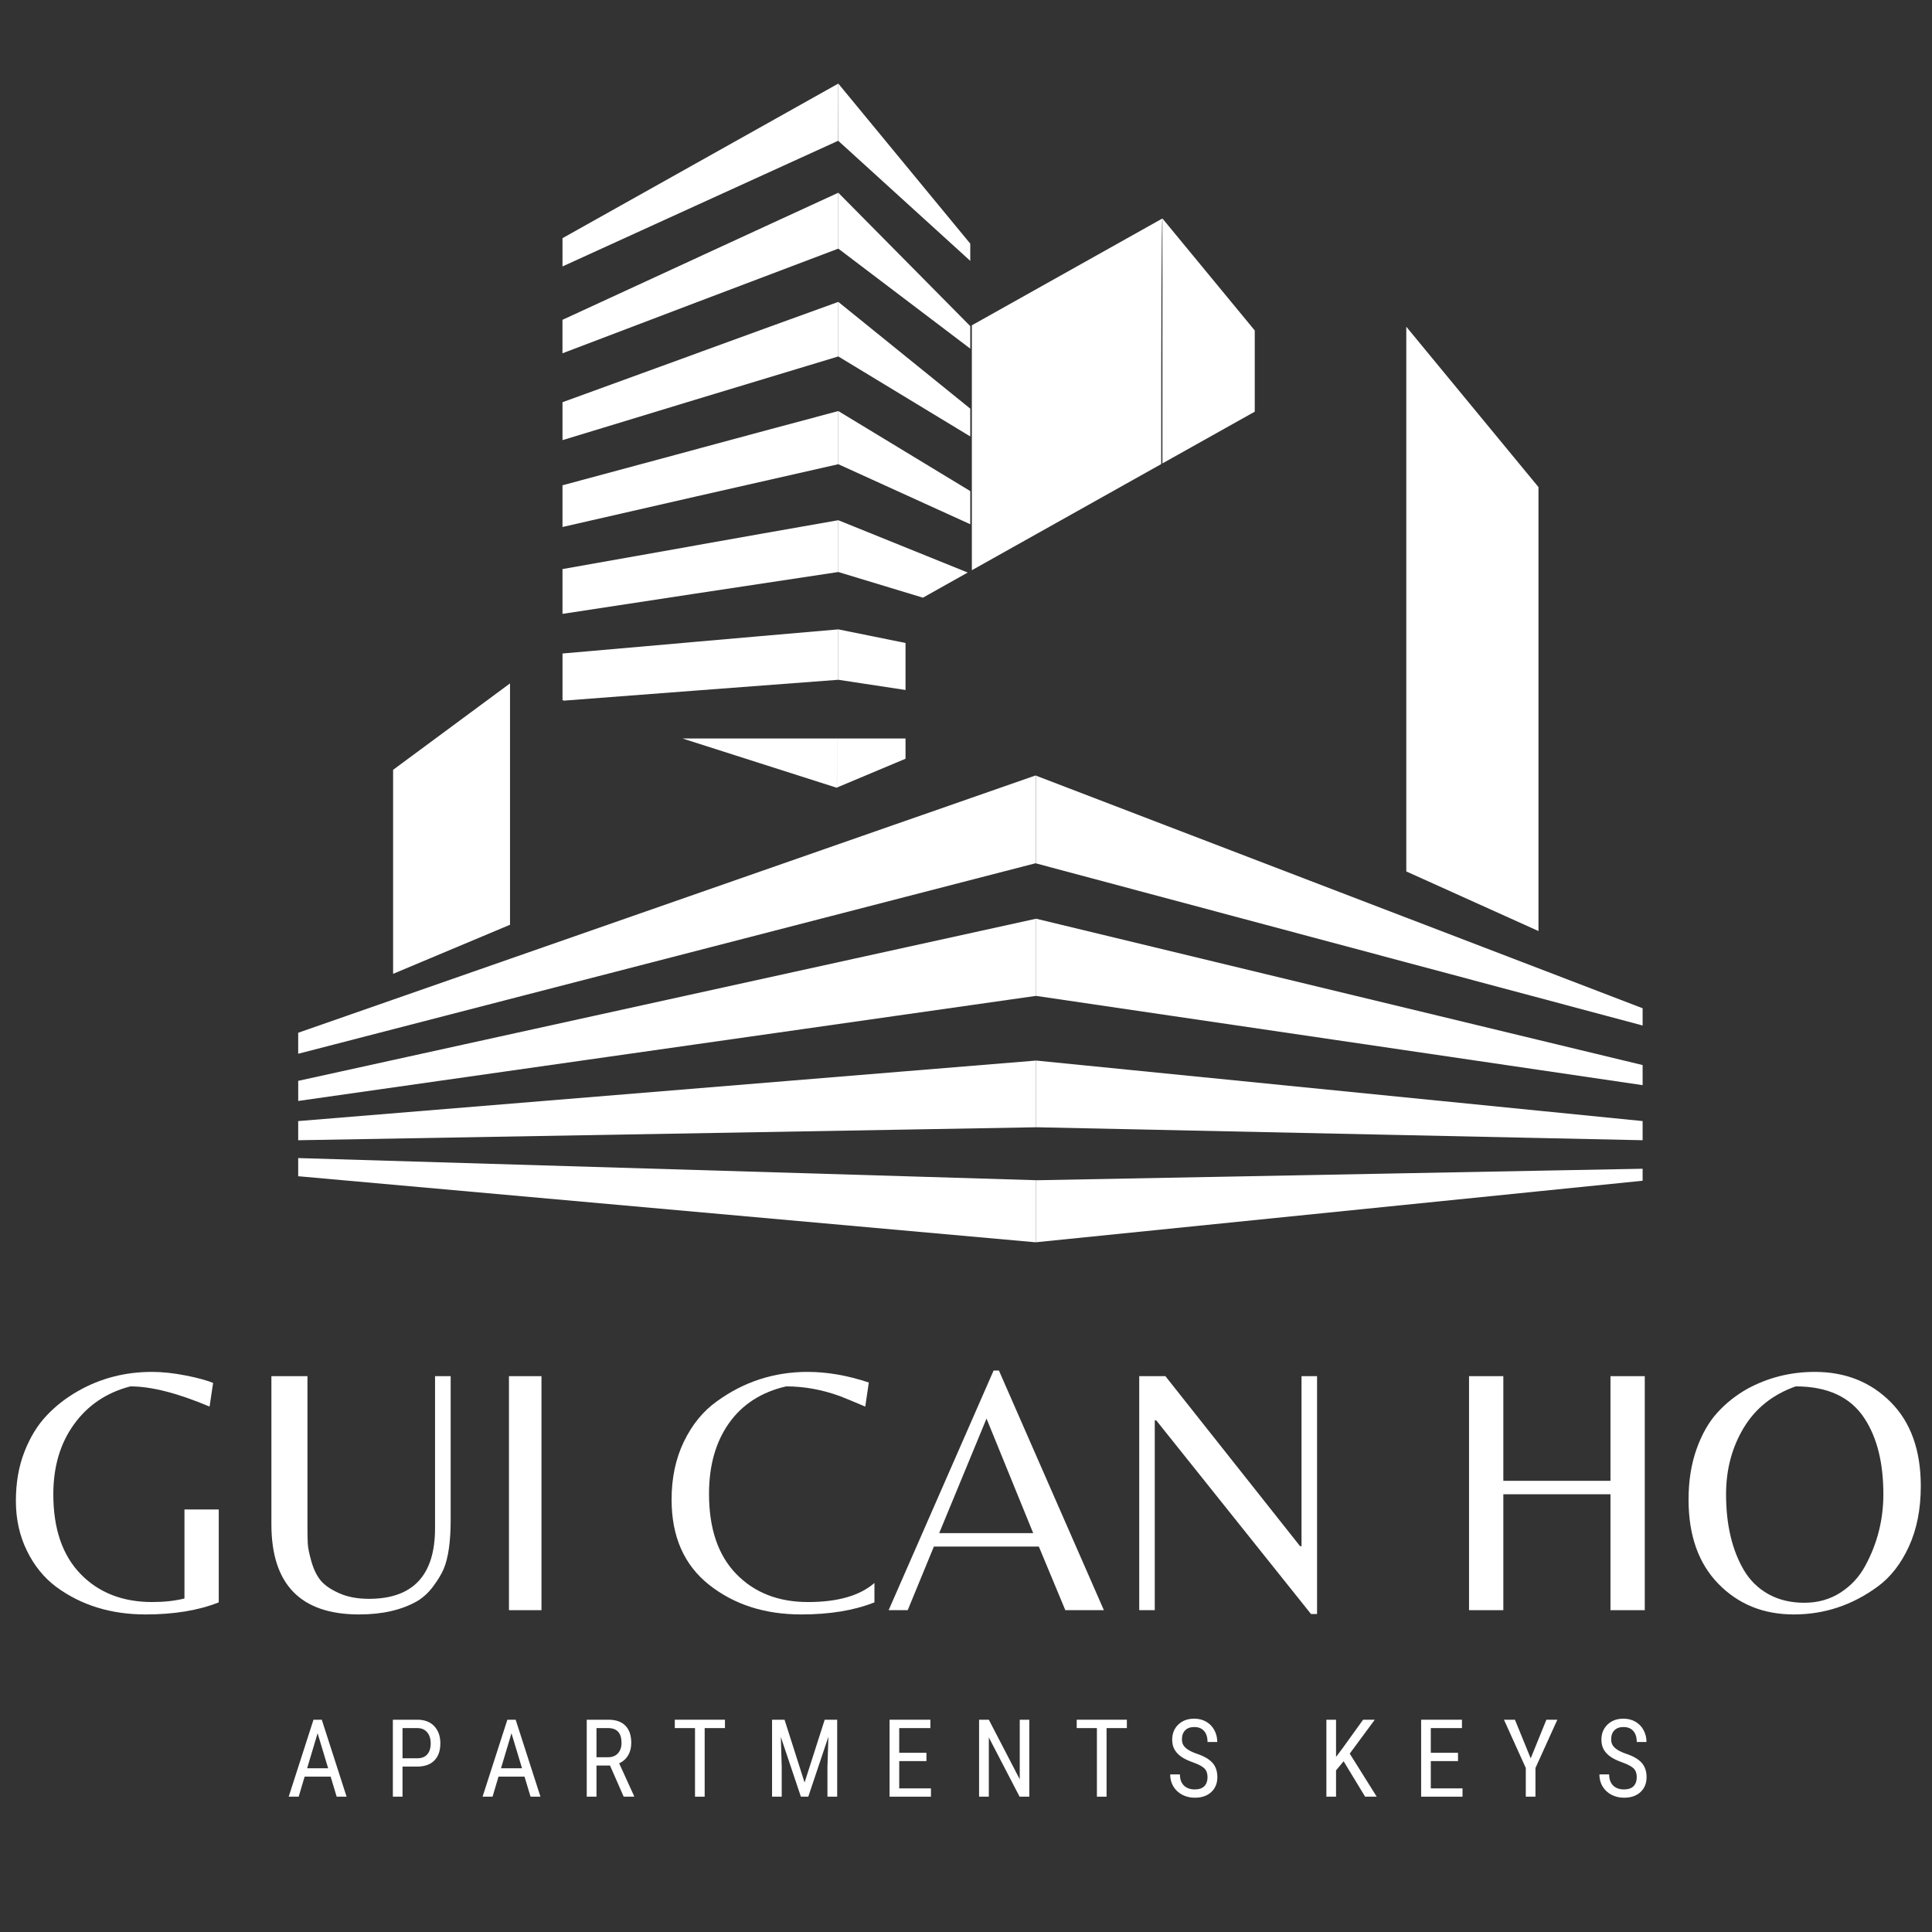
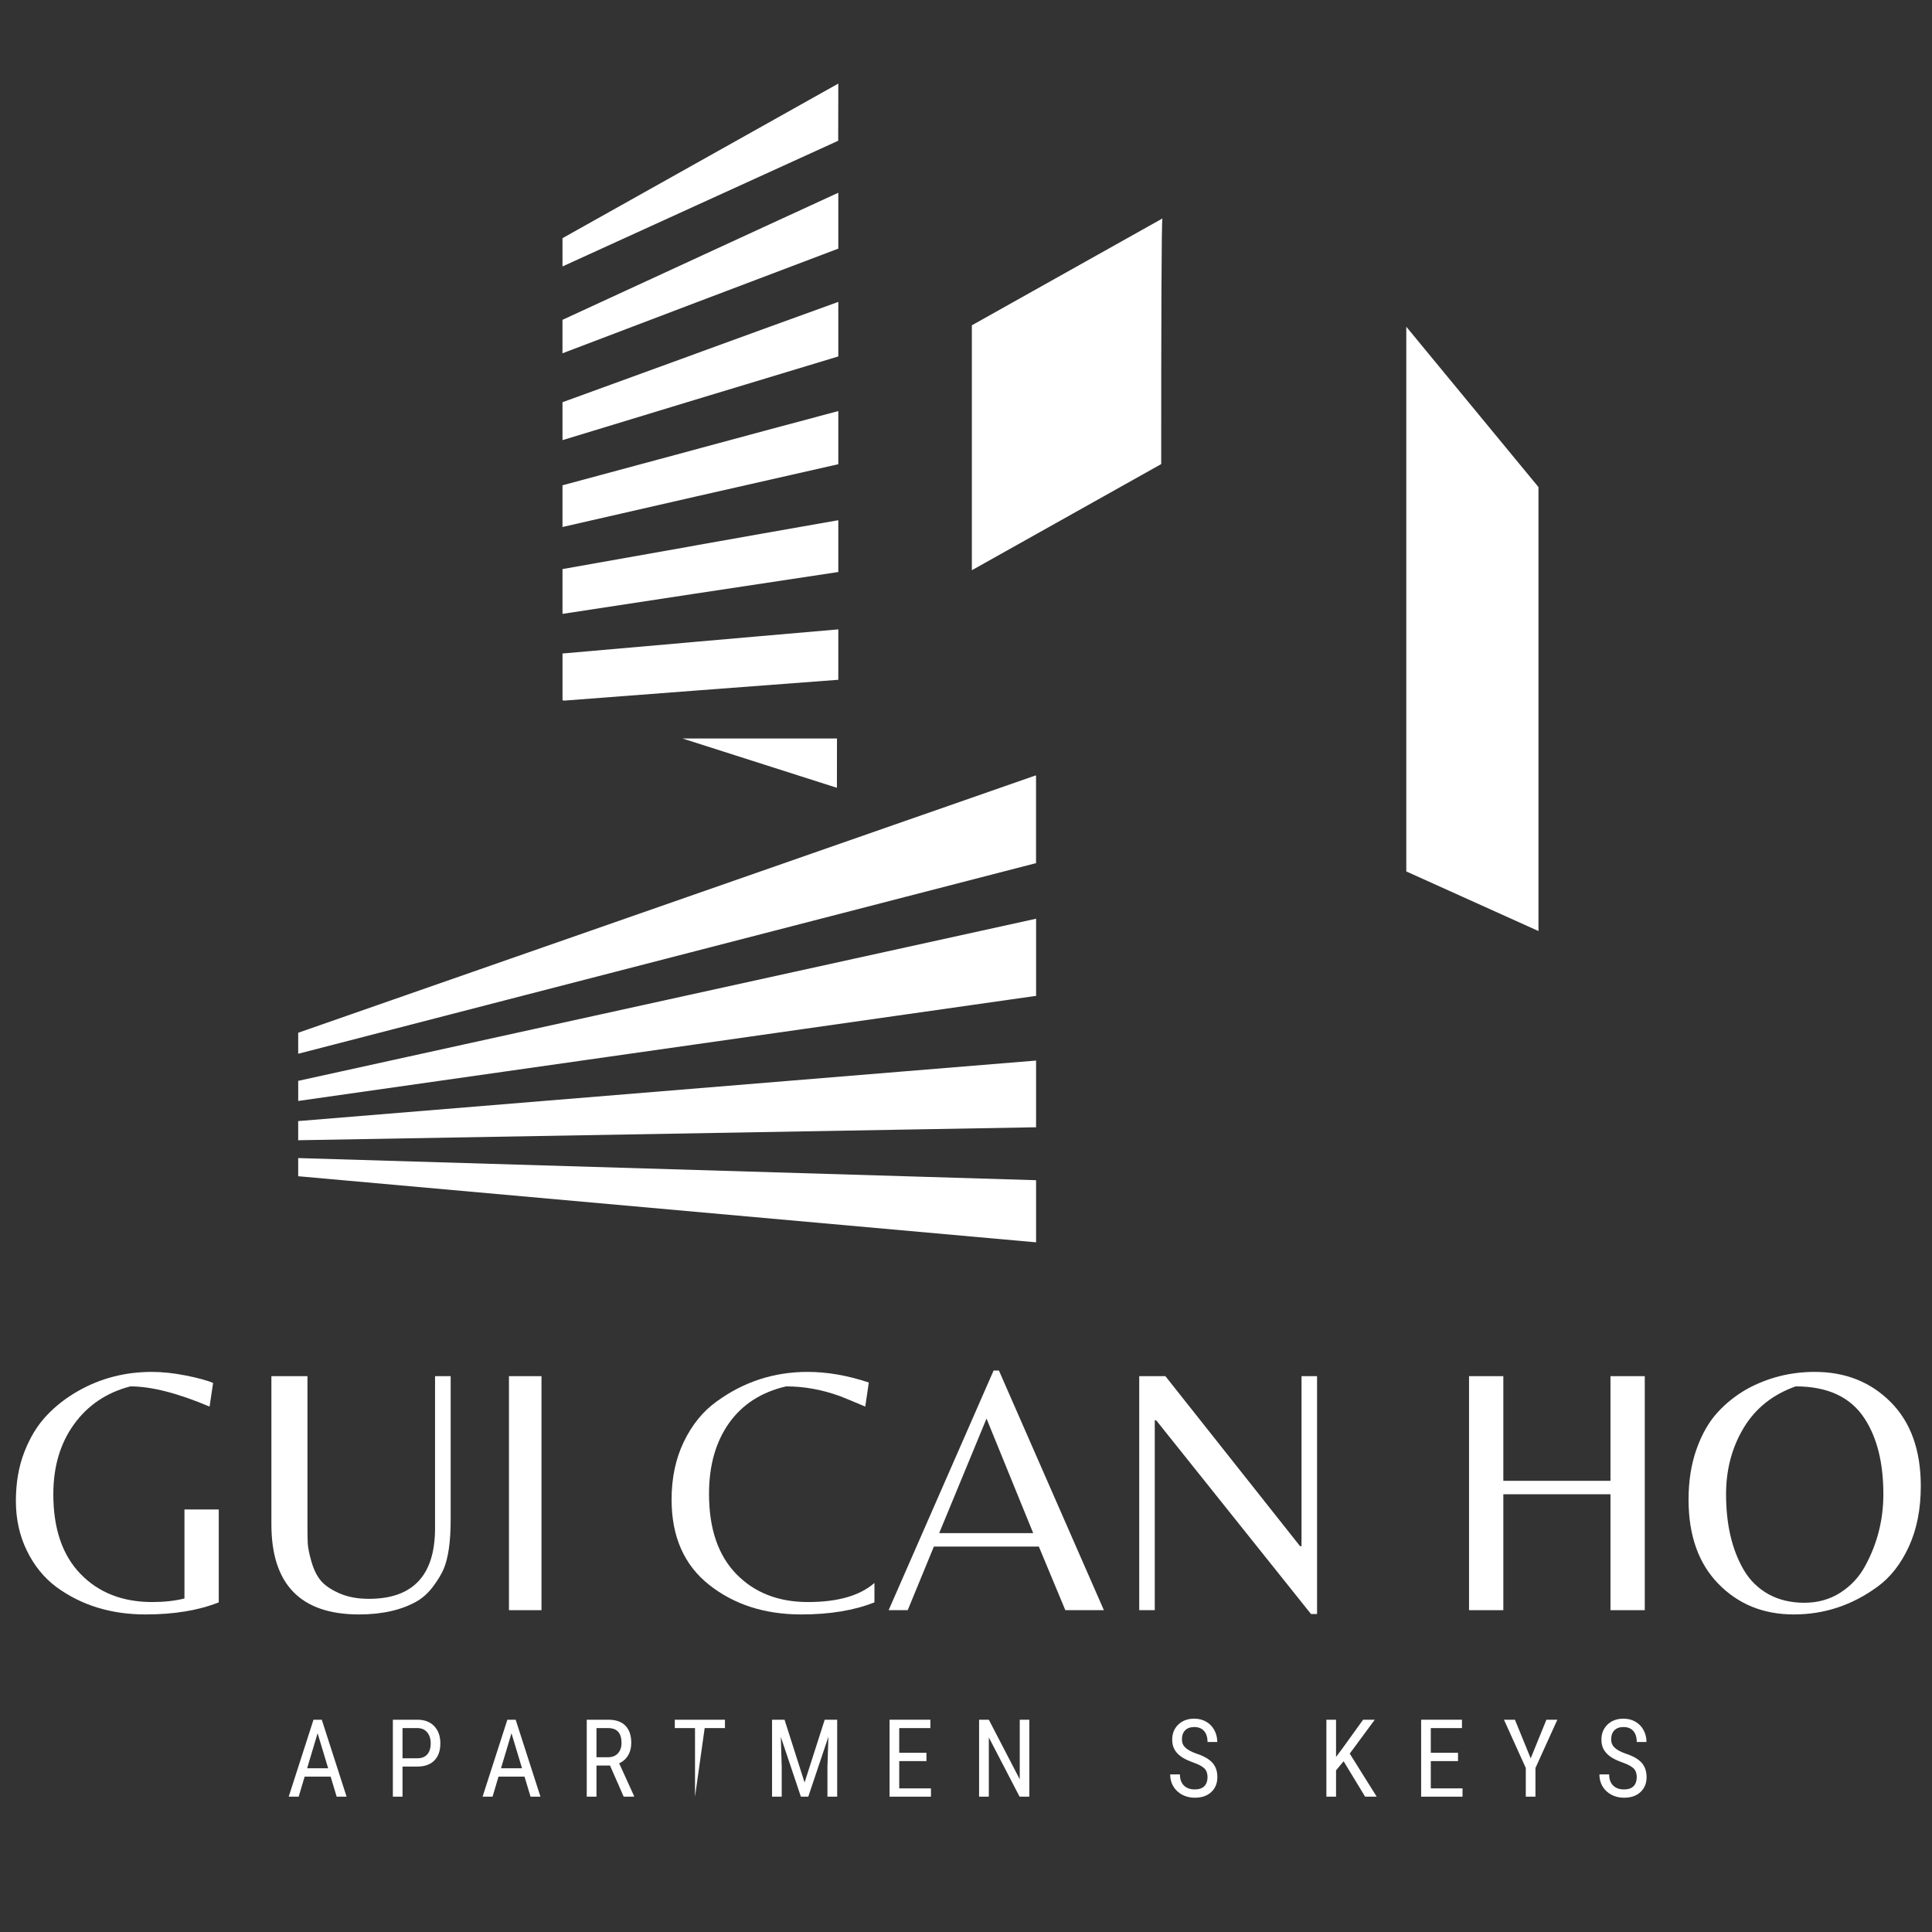
<svg xmlns="http://www.w3.org/2000/svg" width="55" zoomAndPan="magnify" viewBox="0 0 375 375" height="55" preserveAspectRatio="xMidYMid meet" version="1.0">
  <rect x="0" y="0" width="375" height="375" fill="#333333" stroke="none" />
  <defs>
    <g />
    <clipPath id="b77b401f9b">
      <path d="M 57.082 16.184 L 299 16.184 L 299 242 L 57.082 242 Z M 57.082 16.184 " clip-rule="nonzero" />
    </clipPath>
    <clipPath id="750ad9b37a">
      <path d="M 225.625 42.406 C 225.441 42.953 225.383 63.57 225.391 90.078 L 188.637 110.68 L 188.637 63.141 Z M 162.715 90.102 L 162.715 79.785 L 148.211 83.668 L 135.969 86.969 L 133.84 87.551 L 109.18 94.195 L 109.18 102.289 L 134.922 96.406 Z M 162.715 111.027 L 162.715 100.973 L 147.996 103.562 L 135.602 105.762 L 133.457 106.152 L 109.18 110.457 L 109.18 119.152 L 134.902 115.23 Z M 162.715 69.184 L 162.715 58.598 L 148.426 63.773 L 136.336 68.176 L 134.227 68.953 L 109.18 78.07 L 109.18 85.43 L 134.945 77.586 Z M 134.879 134.051 L 162.715 131.945 L 162.715 122.16 L 147.785 123.457 L 135.238 124.555 L 133.074 124.75 L 109.184 126.844 L 109.184 135.898 L 109.461 135.992 Z M 272.961 63.418 L 272.961 169.145 L 298.617 180.715 L 298.617 94.543 Z M 162.715 48.258 L 162.715 37.41 L 148.641 43.883 L 136.703 49.383 L 134.609 50.352 L 109.176 62.078 L 109.176 68.574 L 134.961 58.77 Z M 162.695 27.32 L 162.715 16.223 L 148.855 23.992 L 134.992 31.762 L 109.18 46.23 L 109.18 51.715 L 134.984 39.949 Z M 200.988 178.348 L 175.762 183.891 L 154.02 188.668 L 115.543 197.121 L 79.008 205.152 L 76.305 205.746 L 57.883 209.793 L 57.883 213.695 L 134.523 202.781 L 145.469 201.223 L 175.766 196.906 L 200.992 193.312 L 201.105 193.328 L 201.105 178.316 Z M 200.988 150.52 L 188.328 154.938 L 184.285 156.352 L 175.762 159.32 L 173.453 160.125 L 98.992 186.109 L 76.301 194.027 L 57.879 200.457 L 57.879 204.535 L 76.301 199.773 L 94.586 195.047 L 102.082 193.109 L 161.43 177.781 L 175.758 174.078 L 200.984 167.562 L 201.094 167.586 L 201.094 150.562 Z M 175.762 207.93 L 57.879 217.602 L 57.879 221.32 L 175.762 219.25 L 200.988 218.805 L 201.102 218.809 L 201.102 205.855 L 200.988 205.863 Z M 132.496 143.348 L 162.375 152.891 L 162.445 152.863 L 162.449 149.848 L 162.453 146.598 L 162.457 143.344 L 132.496 143.344 Z M 175.762 228.312 L 57.879 224.781 L 57.879 228.305 L 200.988 241.125 L 201.102 241.121 L 201.102 229.078 L 200.988 229.074 Z M 175.762 228.312 " clip-rule="nonzero" />
    </clipPath>
    <linearGradient x1="342.593" gradientTransform="matrix(0.412, 0, 0, 0.412, 57.082, 16.222)" y1="-26.316" x2="277.585" gradientUnits="userSpaceOnUse" y2="575.382" id="df2f54fe8b">
      <stop stop-opacity="1" stop-color="rgb(77.661%, 59.085%, 22.087%)" offset="0" />
      <stop stop-opacity="1" stop-color="rgb(77.615%, 59.019%, 22.031%)" offset="0.104" />
      <stop stop-opacity="1" stop-color="rgb(77.57%, 58.954%, 21.974%)" offset="0.5" />
      <stop stop-opacity="1" stop-color="rgb(77.524%, 58.887%, 21.918%)" offset="0.896" />
      <stop stop-opacity="1" stop-color="rgb(77.478%, 58.821%, 21.861%)" offset="1" />
    </linearGradient>
    <clipPath id="48bb25a58f">
      <path d="M 76 16.184 L 318.832 16.184 L 318.832 242 L 76 242 Z M 76 16.184 " clip-rule="nonzero" />
    </clipPath>
  </defs>
  <g clip-path="url(#b77b401f9b)">
    <g clip-path="url(#750ad9b37a)">
      <path fill="#ffffff" d="M 57.879 16.223 L 57.879 241.125 L 298.617 241.125 L 298.617 16.223 Z M 57.879 16.223 " fill-rule="nonzero" />
    </g>
  </g>
  <g clip-path="url(#48bb25a58f)">
-     <path fill="#ffffff" d="M 243.547 79.906 L 225.629 89.945 L 225.629 42.406 L 243.547 64.145 Z M 162.715 27.34 L 188.328 50.633 L 188.328 47.293 L 162.715 16.223 Z M 162.715 48.258 L 188.328 67.672 L 188.328 63.301 L 162.715 37.41 Z M 162.715 69.184 L 188.328 84.715 L 188.328 79.316 L 162.715 58.598 Z M 162.715 90.102 L 188.328 101.754 L 188.328 95.32 L 162.715 79.785 Z M 162.715 111.027 L 179.137 116.008 L 187.832 111.129 L 162.711 100.973 L 162.711 111.027 Z M 162.715 131.945 L 175.762 133.926 L 175.762 124.801 L 162.715 122.16 Z M 162.457 152.855 L 175.762 147.27 L 175.762 143.344 L 162.457 143.344 Z M 76.301 189.023 L 98.992 179.496 L 98.992 132.648 L 76.301 149.422 Z M 298.617 187.949 L 272.961 178.113 L 272.668 178.004 L 201.102 150.562 L 201.102 167.586 L 272.684 186.719 L 272.961 186.793 L 298.617 193.648 L 318.832 199.051 L 318.832 195.703 Z M 279.441 197.223 L 272.961 195.66 L 272.699 195.598 L 201.102 178.32 L 201.102 193.332 L 201.191 193.316 L 272.715 203.84 L 298.617 207.652 L 318.832 210.629 L 318.832 206.727 L 298.617 201.852 Z M 272.73 213 L 201.102 205.852 L 201.102 218.805 L 201.191 218.801 L 272.746 220.328 L 298.617 220.883 L 318.832 221.316 L 318.832 217.598 L 298.617 215.582 Z M 272.766 227.727 L 201.32 229.082 L 201.102 229.074 L 201.102 241.117 L 298.617 231.23 L 318.832 229.18 L 318.832 226.852 L 298.617 227.234 Z M 272.766 227.727 " fill-opacity="1" fill-rule="nonzero" />
-   </g>
+     </g>
  <g fill="#ffffff" fill-opacity="1">
    <g transform="translate(0.881, 312.534)">
      <g>
        <path d="M 34.922 -19.547 L 41.578 -19.547 L 41.578 -1.516 C 37.641 0.047 32.906 0.828 27.375 0.828 C 20.656 0.828 14.867 -0.957 10.016 -4.531 C 7.641 -6.312 5.742 -8.656 4.328 -11.562 C 2.91 -14.469 2.203 -17.68 2.203 -21.203 C 2.203 -24.723 2.75 -27.891 3.844 -30.703 C 4.938 -33.516 6.363 -35.859 8.125 -37.734 C 9.883 -39.609 11.93 -41.207 14.266 -42.531 C 18.609 -45.008 23.391 -46.25 28.609 -46.25 C 30.617 -46.25 32.789 -46.02 35.125 -45.562 C 37.457 -45.102 39.242 -44.617 40.484 -44.109 L 39.797 -39.516 C 33.617 -42.129 28.492 -43.438 24.422 -43.438 C 19.805 -42.238 16.16 -39.785 13.484 -36.078 C 10.805 -32.379 9.469 -27.852 9.469 -22.5 C 9.469 -15.82 11.227 -10.664 14.75 -7.031 C 18.27 -3.395 22.91 -1.578 28.672 -1.578 C 30.961 -1.578 33.047 -1.805 34.922 -2.266 Z M 34.922 -19.547 " />
      </g>
    </g>
  </g>
  <g fill="#ffffff" fill-opacity="1">
    <g transform="translate(47.537, 312.534)">
      <g>
        <path d="M 39.938 -45.422 L 39.938 -17.562 C 39.938 -13.312 39.477 -10.109 38.562 -7.953 C 38.145 -6.992 37.488 -5.906 36.594 -4.688 C 35.707 -3.477 34.672 -2.508 33.484 -1.781 C 30.461 -0.039 26.688 0.828 22.156 0.828 C 10.812 0.828 5.141 -5.004 5.141 -16.672 L 5.141 -45.422 L 12.141 -45.422 L 12.141 -16.125 C 12.141 -14.801 12.16 -13.723 12.203 -12.891 C 12.254 -12.066 12.492 -10.898 12.922 -9.391 C 13.359 -7.891 13.953 -6.68 14.703 -5.766 C 15.461 -4.848 16.656 -4.023 18.281 -3.297 C 19.906 -2.566 21.836 -2.203 24.078 -2.203 C 32.629 -2.203 36.906 -6.773 36.906 -15.922 L 36.906 -45.422 Z M 39.938 -45.422 " />
      </g>
    </g>
  </g>
  <g fill="#ffffff" fill-opacity="1">
    <g transform="translate(92.616, 312.534)">
      <g>
        <path d="M 12.484 -45.422 L 12.484 0 L 6.172 0 L 6.172 -45.422 Z M 12.484 -45.422 " />
      </g>
    </g>
  </g>
  <g fill="#ffffff" fill-opacity="1">
    <g transform="translate(111.279, 312.534)">
      <g />
    </g>
  </g>
  <g fill="#ffffff" fill-opacity="1">
    <g transform="translate(128.432, 312.534)">
      <g>
        <path d="M 27.094 0.828 C 20.008 0.828 14.039 -1.094 9.188 -4.938 C 4.344 -8.781 1.922 -14.289 1.922 -21.469 C 1.922 -25.676 2.719 -29.426 4.312 -32.719 C 5.914 -36.02 8.023 -38.609 10.641 -40.484 C 15.898 -44.328 21.797 -46.25 28.328 -46.25 C 32.129 -46.25 36.086 -45.562 40.203 -44.188 L 39.516 -39.516 C 37.367 -40.43 35.703 -41.117 34.516 -41.578 C 31.078 -42.816 27.625 -43.438 24.156 -43.438 C 19.352 -42.332 15.656 -39.953 13.062 -36.297 C 10.477 -32.641 9.188 -28.066 9.188 -22.578 C 9.188 -15.848 10.945 -10.664 14.469 -7.031 C 18 -3.395 22.645 -1.578 28.406 -1.578 C 34.164 -1.578 38.461 -2.812 41.297 -5.281 L 41.297 -1.516 C 37.367 0.047 32.633 0.828 27.094 0.828 Z M 27.094 0.828 " />
      </g>
    </g>
  </g>
  <g fill="#ffffff" fill-opacity="1">
    <g transform="translate(171.795, 312.534)">
      <g>
        <path d="M 0.688 0 L 21.062 -46.516 L 22.094 -46.516 L 42.469 0 L 34.984 0 L 29.844 -12.344 L 9.469 -12.344 L 4.391 0 Z M 10.5 -14.953 L 28.75 -14.953 L 19.688 -37.188 Z M 10.5 -14.953 " />
      </g>
    </g>
  </g>
  <g fill="#ffffff" fill-opacity="1">
    <g transform="translate(214.952, 312.534)">
      <g>
        <path d="M 40.688 0.75 L 39.516 0.75 L 9.469 -36.844 L 9.188 -36.844 L 9.188 0 L 6.172 0 L 6.172 -45.422 L 11.25 -45.422 L 37.391 -12.422 L 37.672 -12.422 L 37.672 -45.422 L 40.688 -45.422 Z M 40.688 0.75 " />
      </g>
    </g>
  </g>
  <g fill="#ffffff" fill-opacity="1">
    <g transform="translate(261.815, 312.534)">
      <g />
    </g>
  </g>
  <g fill="#ffffff" fill-opacity="1">
    <g transform="translate(278.968, 312.534)">
      <g>
        <path d="M 12.828 -22.5 L 12.828 0 L 6.172 0 L 6.172 -45.422 L 12.828 -45.422 L 12.828 -25.109 L 33.625 -25.109 L 33.625 -45.422 L 40.281 -45.422 L 40.281 0 L 33.625 0 L 33.625 -22.5 Z M 12.828 -22.5 " />
      </g>
    </g>
  </g>
  <g fill="#ffffff" fill-opacity="1">
    <g transform="translate(325.419, 312.534)">
      <g>
        <path d="M 26.828 -46.25 C 32.773 -46.25 37.691 -44.289 41.578 -40.375 C 45.461 -36.469 47.406 -31.035 47.406 -24.078 C 47.406 -19.598 46.629 -15.676 45.078 -12.312 C 43.523 -8.945 41.488 -6.352 38.969 -4.531 C 34.07 -0.957 28.672 0.828 22.766 0.828 C 16.867 0.828 11.988 -1.148 8.125 -5.109 C 4.258 -9.066 2.328 -14.52 2.328 -21.469 C 2.328 -25.082 2.844 -28.344 3.875 -31.25 C 4.906 -34.156 6.254 -36.52 7.922 -38.344 C 9.586 -40.176 11.52 -41.711 13.719 -42.953 C 17.75 -45.148 22.117 -46.25 26.828 -46.25 Z M 13.031 -7.828 C 14.219 -5.805 15.816 -4.234 17.828 -3.109 C 19.848 -1.992 22.172 -1.438 24.797 -1.438 C 27.43 -1.438 29.773 -2.098 31.828 -3.422 C 33.891 -4.754 35.492 -6.492 36.641 -8.641 C 38.973 -12.941 40.141 -17.562 40.141 -22.5 C 40.141 -28.582 38.926 -33.477 36.5 -37.188 C 33.801 -41.352 29.344 -43.438 23.125 -43.438 C 18.688 -41.875 15.32 -39.191 13.031 -35.391 C 10.75 -31.598 9.609 -27.301 9.609 -22.5 C 9.609 -16.645 10.75 -11.754 13.031 -7.828 Z M 13.031 -7.828 " />
      </g>
    </g>
  </g>
  <g fill="#ffffff" fill-opacity="1">
    <g transform="translate(55.599, 348.733)">
      <g>
        <path d="M 8.578 -3.891 L 3.531 -3.891 L 2.375 0 L 0.438 0 L 5.25 -14.938 L 6.859 -14.938 L 11.672 0 L 9.75 0 Z M 4.016 -5.516 L 8.094 -5.516 L 6.047 -12.312 Z M 4.016 -5.516 " />
      </g>
    </g>
  </g>
  <g fill="#ffffff" fill-opacity="1">
    <g transform="translate(74.645, 348.733)">
      <g>
        <path d="M 3.484 -5.844 L 3.484 0 L 1.609 0 L 1.609 -14.938 L 6.375 -14.938 C 7.758 -14.938 8.848 -14.52 9.641 -13.688 C 10.43 -12.852 10.828 -11.742 10.828 -10.359 C 10.828 -8.93 10.445 -7.828 9.688 -7.047 C 8.938 -6.273 7.875 -5.875 6.5 -5.844 Z M 3.484 -7.453 L 6.375 -7.453 C 7.207 -7.453 7.844 -7.703 8.281 -8.203 C 8.727 -8.703 8.953 -9.414 8.953 -10.344 C 8.953 -11.238 8.723 -11.957 8.266 -12.5 C 7.805 -13.039 7.176 -13.312 6.375 -13.312 L 3.484 -13.312 Z M 3.484 -7.453 " />
      </g>
    </g>
  </g>
  <g fill="#ffffff" fill-opacity="1">
    <g transform="translate(93.23, 348.733)">
      <g>
        <path d="M 8.578 -3.891 L 3.531 -3.891 L 2.375 0 L 0.438 0 L 5.25 -14.938 L 6.859 -14.938 L 11.672 0 L 9.75 0 Z M 4.016 -5.516 L 8.094 -5.516 L 6.047 -12.312 Z M 4.016 -5.516 " />
      </g>
    </g>
  </g>
  <g fill="#ffffff" fill-opacity="1">
    <g transform="translate(112.277, 348.733)">
      <g>
        <path d="M 6.125 -6.047 L 3.5 -6.047 L 3.5 0 L 1.609 0 L 1.609 -14.938 L 5.797 -14.938 C 7.254 -14.938 8.359 -14.551 9.109 -13.781 C 9.867 -13.02 10.25 -11.906 10.25 -10.438 C 10.25 -9.508 10.047 -8.703 9.641 -8.016 C 9.234 -7.336 8.656 -6.82 7.906 -6.469 L 10.797 -0.125 L 10.797 0 L 8.781 0 Z M 3.5 -7.656 L 5.766 -7.656 C 6.555 -7.656 7.188 -7.906 7.656 -8.406 C 8.125 -8.914 8.359 -9.594 8.359 -10.438 C 8.359 -12.352 7.488 -13.312 5.75 -13.312 L 3.5 -13.312 Z M 3.5 -7.656 " />
      </g>
    </g>
  </g>
  <g fill="#ffffff" fill-opacity="1">
    <g transform="translate(130.37, 348.733)">
      <g>
-         <path d="M 10.344 -13.312 L 6.406 -13.312 L 6.406 0 L 4.531 0 L 4.531 -13.312 L 0.609 -13.312 L 0.609 -14.938 L 10.344 -14.938 Z M 10.344 -13.312 " />
+         <path d="M 10.344 -13.312 L 6.406 -13.312 L 4.531 0 L 4.531 -13.312 L 0.609 -13.312 L 0.609 -14.938 L 10.344 -14.938 Z M 10.344 -13.312 " />
      </g>
    </g>
  </g>
  <g fill="#ffffff" fill-opacity="1">
    <g transform="translate(148.247, 348.733)">
      <g>
        <path d="M 4.031 -14.938 L 7.922 -2.75 L 11.828 -14.938 L 14.25 -14.938 L 14.25 0 L 12.359 0 L 12.359 -5.812 L 12.547 -11.641 L 8.641 0 L 7.203 0 L 3.312 -11.594 L 3.484 -5.812 L 3.484 0 L 1.609 0 L 1.609 -14.938 Z M 4.031 -14.938 " />
      </g>
    </g>
  </g>
  <g fill="#ffffff" fill-opacity="1">
    <g transform="translate(171.055, 348.733)">
      <g>
        <path d="M 8.766 -6.906 L 3.484 -6.906 L 3.484 -1.609 L 9.641 -1.609 L 9.641 0 L 1.609 0 L 1.609 -14.938 L 9.531 -14.938 L 9.531 -13.312 L 3.484 -13.312 L 3.484 -8.516 L 8.766 -8.516 Z M 8.766 -6.906 " />
      </g>
    </g>
  </g>
  <g fill="#ffffff" fill-opacity="1">
    <g transform="translate(188.431, 348.733)">
      <g>
        <path d="M 11.359 0 L 9.469 0 L 3.5 -11.5 L 3.5 0 L 1.609 0 L 1.609 -14.938 L 3.5 -14.938 L 9.5 -3.375 L 9.5 -14.938 L 11.359 -14.938 Z M 11.359 0 " />
      </g>
    </g>
  </g>
  <g fill="#ffffff" fill-opacity="1">
    <g transform="translate(208.379, 348.733)">
      <g>
-         <path d="M 10.344 -13.312 L 6.406 -13.312 L 6.406 0 L 4.531 0 L 4.531 -13.312 L 0.609 -13.312 L 0.609 -14.938 L 10.344 -14.938 Z M 10.344 -13.312 " />
-       </g>
+         </g>
    </g>
  </g>
  <g fill="#ffffff" fill-opacity="1">
    <g transform="translate(226.256, 348.733)">
      <g>
        <path d="M 8.125 -3.781 C 8.125 -4.52 7.922 -5.086 7.516 -5.484 C 7.117 -5.879 6.395 -6.266 5.344 -6.641 C 4.289 -7.016 3.484 -7.41 2.922 -7.828 C 2.367 -8.242 1.953 -8.711 1.672 -9.234 C 1.398 -9.766 1.266 -10.375 1.266 -11.062 C 1.266 -12.25 1.656 -13.223 2.438 -13.984 C 3.227 -14.754 4.266 -15.141 5.547 -15.141 C 6.422 -15.141 7.195 -14.941 7.875 -14.547 C 8.562 -14.148 9.086 -13.602 9.453 -12.906 C 9.828 -12.207 10.016 -11.441 10.016 -10.609 L 8.125 -10.609 C 8.125 -11.535 7.898 -12.25 7.453 -12.75 C 7.016 -13.258 6.379 -13.516 5.547 -13.516 C 4.785 -13.516 4.195 -13.301 3.781 -12.875 C 3.363 -12.457 3.156 -11.863 3.156 -11.094 C 3.156 -10.469 3.379 -9.941 3.828 -9.516 C 4.285 -9.086 4.984 -8.707 5.922 -8.375 C 7.391 -7.895 8.441 -7.297 9.078 -6.578 C 9.711 -5.867 10.031 -4.941 10.031 -3.797 C 10.031 -2.586 9.633 -1.617 8.844 -0.891 C 8.062 -0.16 6.992 0.203 5.641 0.203 C 4.773 0.203 3.973 0.016 3.234 -0.359 C 2.504 -0.742 1.926 -1.281 1.5 -1.969 C 1.082 -2.656 0.875 -3.441 0.875 -4.328 L 2.766 -4.328 C 2.766 -3.398 3.02 -2.68 3.531 -2.172 C 4.051 -1.66 4.754 -1.406 5.641 -1.406 C 6.461 -1.406 7.082 -1.613 7.5 -2.031 C 7.914 -2.457 8.125 -3.039 8.125 -3.781 Z M 8.125 -3.781 " />
      </g>
    </g>
  </g>
  <g fill="#ffffff" fill-opacity="1">
    <g transform="translate(244.083, 348.733)">
      <g />
    </g>
  </g>
  <g fill="#ffffff" fill-opacity="1">
    <g transform="translate(255.842, 348.733)">
      <g>
        <path d="M 4.953 -6.875 L 3.484 -5.109 L 3.484 0 L 1.609 0 L 1.609 -14.938 L 3.484 -14.938 L 3.484 -7.719 L 4.719 -9.359 L 8.734 -14.938 L 11 -14.938 L 6.141 -8.359 L 11.375 0 L 9.125 0 Z M 4.953 -6.875 " />
      </g>
    </g>
  </g>
  <g fill="#ffffff" fill-opacity="1">
    <g transform="translate(274.233, 348.733)">
      <g>
        <path d="M 8.766 -6.906 L 3.484 -6.906 L 3.484 -1.609 L 9.641 -1.609 L 9.641 0 L 1.609 0 L 1.609 -14.938 L 9.531 -14.938 L 9.531 -13.312 L 3.484 -13.312 L 3.484 -8.516 L 8.766 -8.516 Z M 8.766 -6.906 " />
      </g>
    </g>
  </g>
  <g fill="#ffffff" fill-opacity="1">
    <g transform="translate(291.608, 348.733)">
      <g>
        <path d="M 5.5 -7.438 L 8.547 -14.938 L 10.672 -14.938 L 6.422 -5.562 L 6.422 0 L 4.547 0 L 4.547 -5.562 L 0.312 -14.938 L 2.438 -14.938 Z M 5.5 -7.438 " />
      </g>
    </g>
  </g>
  <g fill="#ffffff" fill-opacity="1">
    <g transform="translate(309.568, 348.733)">
      <g>
        <path d="M 8.125 -3.781 C 8.125 -4.52 7.922 -5.086 7.516 -5.484 C 7.117 -5.879 6.395 -6.266 5.344 -6.641 C 4.289 -7.016 3.484 -7.41 2.922 -7.828 C 2.367 -8.242 1.953 -8.711 1.672 -9.234 C 1.398 -9.766 1.266 -10.375 1.266 -11.062 C 1.266 -12.25 1.656 -13.223 2.438 -13.984 C 3.227 -14.754 4.266 -15.141 5.547 -15.141 C 6.422 -15.141 7.195 -14.941 7.875 -14.547 C 8.562 -14.148 9.086 -13.602 9.453 -12.906 C 9.828 -12.207 10.016 -11.441 10.016 -10.609 L 8.125 -10.609 C 8.125 -11.535 7.898 -12.25 7.453 -12.75 C 7.016 -13.258 6.379 -13.516 5.547 -13.516 C 4.785 -13.516 4.195 -13.301 3.781 -12.875 C 3.363 -12.457 3.156 -11.863 3.156 -11.094 C 3.156 -10.469 3.379 -9.941 3.828 -9.516 C 4.285 -9.086 4.984 -8.707 5.922 -8.375 C 7.391 -7.895 8.441 -7.297 9.078 -6.578 C 9.711 -5.867 10.031 -4.941 10.031 -3.797 C 10.031 -2.586 9.633 -1.617 8.844 -0.891 C 8.062 -0.16 6.992 0.203 5.641 0.203 C 4.773 0.203 3.973 0.016 3.234 -0.359 C 2.504 -0.742 1.926 -1.281 1.5 -1.969 C 1.082 -2.656 0.875 -3.441 0.875 -4.328 L 2.766 -4.328 C 2.766 -3.398 3.02 -2.68 3.531 -2.172 C 4.051 -1.66 4.754 -1.406 5.641 -1.406 C 6.461 -1.406 7.082 -1.613 7.5 -2.031 C 7.914 -2.457 8.125 -3.039 8.125 -3.781 Z M 8.125 -3.781 " />
      </g>
    </g>
  </g>
</svg>